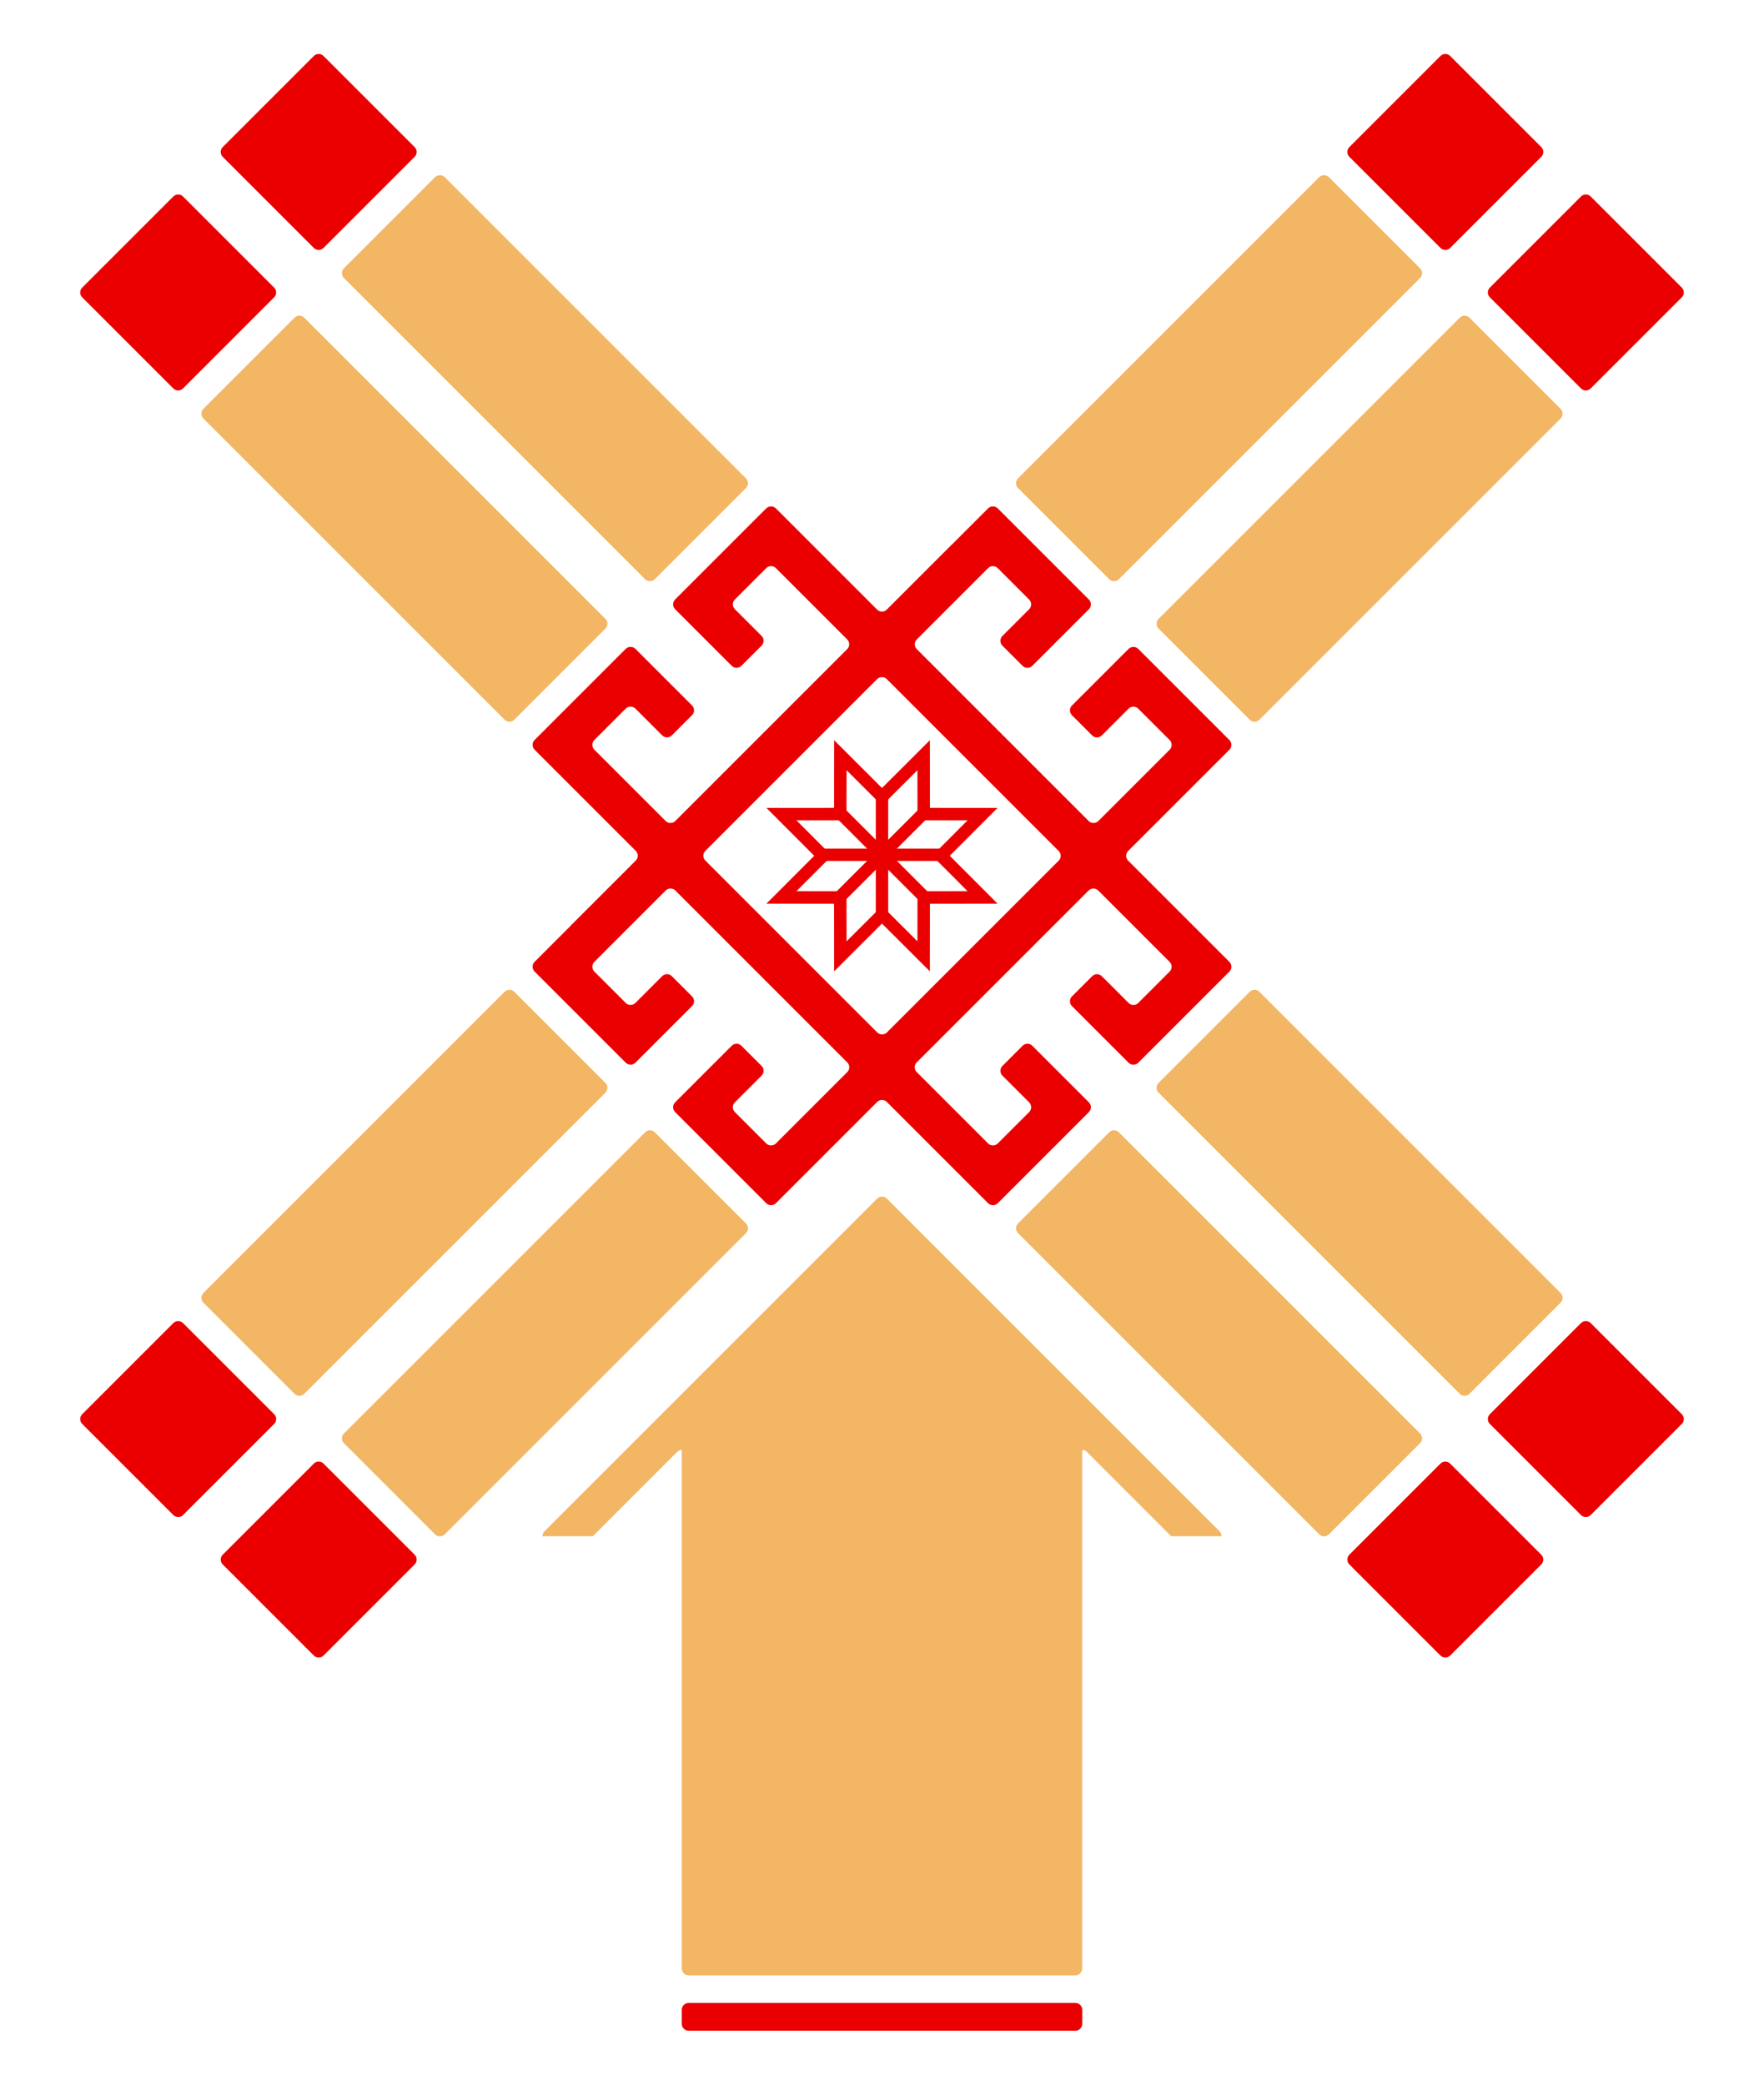
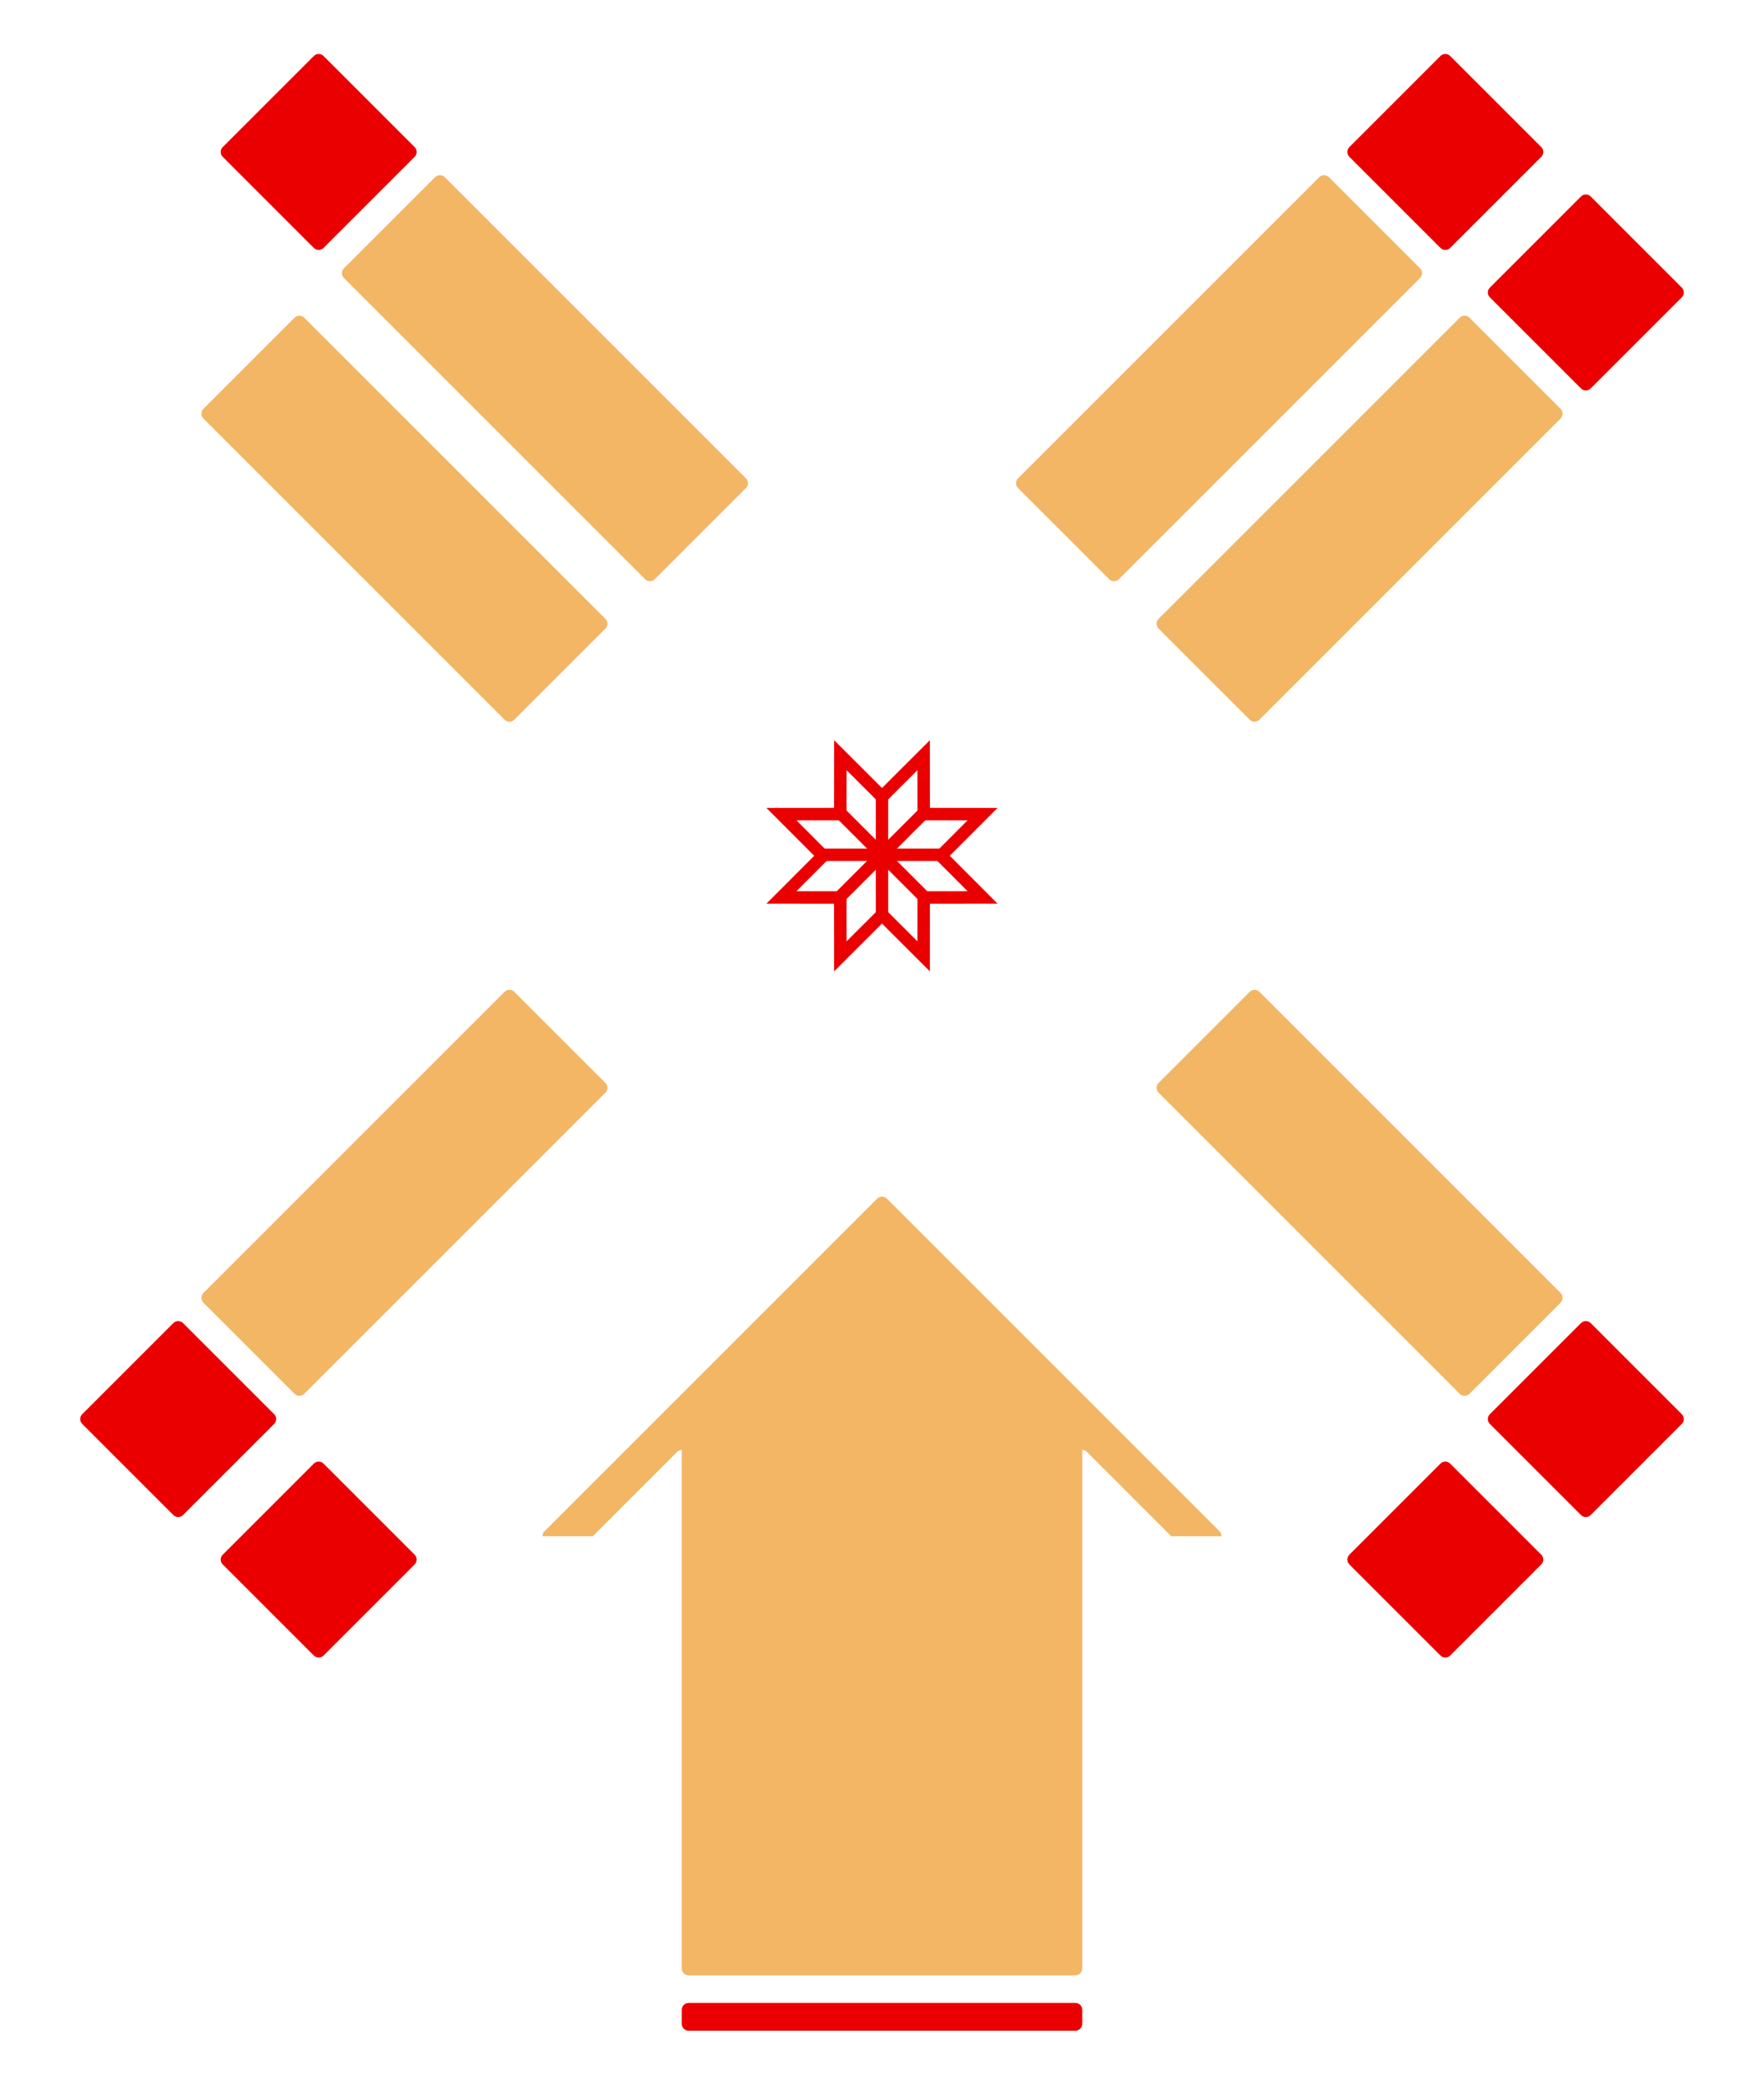
<svg xmlns="http://www.w3.org/2000/svg" xml:space="preserve" width="110mm" height="130mm" style="shape-rendering:geometricPrecision; text-rendering:geometricPrecision; image-rendering:optimizeQuality; fill-rule:evenodd; clip-rule:evenodd" viewBox="0 0 110 130">
  <defs>
    <style type="text/css"> .fil0 {fill:#F2B664} .fil1 {fill:#EB0001} </style>
  </defs>
  <g id="Слой_x0020_1">
    <g id="_82536360">
      <path id="_235661824" class="fil0" d="M76.167 95.8c0.003,-0.114 -0.038,-0.228 -0.124,-0.314l-20.741 -20.741c-0.166,-0.166 -0.437,-0.166 -0.603,0l-20.746 20.746c-0.085,0.085 -0.126,0.198 -0.124,0.31l3.135 0 5.262 -5.263c0.08,-0.08 0.183,-0.121 0.288,-0.124l0 32.342c0,0.234 0.192,0.426 0.426,0.426l24.119 0c0.234,0 0.426,-0.192 0.426,-0.426l0 -32.342c0.105,0.003 0.21,0.044 0.29,0.124l5.262 5.263 3.128 0z" />
-       <path id="_235661896" class="fil1" d="M47.782 31.701l-4.424 4.424 -1.261 1.261c-0.163,0.166 -0.164,0.436 0,0.603l1.562 1.562 1.97 1.97c0.166,0.166 0.437,0.166 0.603,0l1.261 -1.261c0.166,-0.166 0.166,-0.437 0,-0.603l-1.681 -1.68c-0.154,-0.167 -0.15,-0.429 0.011,-0.591l1.958 -1.958c0.166,-0.166 0.437,-0.166 0.603,0l3.217 3.217 1.23 1.23c0.165,0.165 0.165,0.438 0,0.603l-10.719 10.719c-0.165,0.165 -0.437,0.166 -0.603,0l-1.23 -1.23 -3.217 -3.217c-0.166,-0.166 -0.166,-0.437 0,-0.603l1.958 -1.958c0.162,-0.162 0.424,-0.166 0.591,-0.011l1.68 1.68c0.166,0.166 0.437,0.166 0.603,0l1.261 -1.261c0.166,-0.166 0.166,-0.437 0,-0.603l-1.97 -1.97 -1.562 -1.562c-0.167,-0.164 -0.437,-0.163 -0.603,0l-1.261 1.261 -4.424 4.424c-0.166,0.166 -0.166,0.437 0,0.603l5.081 5.081 1.23 1.23c0.166,0.166 0.165,0.438 0,0.603l-4.041 4.041 0.003 0.004 -2.273 2.273c-0.166,0.166 -0.166,0.437 0,0.603l4.424 4.424 1.261 1.261c0.166,0.163 0.436,0.164 0.603,0l1.562 -1.562 1.97 -1.97c0.166,-0.166 0.166,-0.437 0,-0.603l-1.261 -1.261c-0.166,-0.166 -0.437,-0.166 -0.603,0l-1.68 1.681c-0.167,0.154 -0.429,0.15 -0.591,-0.011l-1.958 -1.958c-0.166,-0.166 -0.166,-0.437 0,-0.603l3.222 -3.222 1.23 -1.23c0.155,-0.155 0.405,-0.164 0.572,-0.028l10.778 10.778c0.136,0.166 0.127,0.416 -0.028,0.572l-1.23 1.23 -3.222 3.222c-0.166,0.166 -0.437,0.166 -0.603,0l-1.958 -1.958c-0.162,-0.162 -0.166,-0.424 -0.011,-0.591l1.681 -1.68c0.166,-0.166 0.166,-0.437 0,-0.603l-1.261 -1.261c-0.166,-0.166 -0.437,-0.166 -0.603,0l-1.97 1.97 -1.562 1.562c-0.164,0.167 -0.163,0.437 0,0.603l1.261 1.261 4.424 4.424c0.166,0.166 0.437,0.166 0.603,0l6.322 -6.322c0.166,-0.157 0.432,-0.156 0.595,0.008l1.23 1.23 5.084 5.084c0.166,0.166 0.437,0.166 0.603,0l4.424 -4.424 1.261 -1.261c0.163,-0.166 0.164,-0.436 0,-0.603l-1.562 -1.562 -1.97 -1.97c-0.166,-0.166 -0.437,-0.166 -0.603,0l-1.261 1.261c-0.166,0.166 -0.166,0.437 0,0.603l1.68 1.68c0.154,0.167 0.151,0.429 -0.011,0.591l-1.958 1.958c-0.166,0.166 -0.437,0.166 -0.603,0l-3.221 -3.221 -1.23 -1.23c-0.163,-0.163 -0.165,-0.429 -0.008,-0.595l10.734 -10.734c0.166,-0.157 0.433,-0.155 0.595,0.008l1.23 1.23 3.221 3.221c0.166,0.166 0.166,0.437 0,0.603l-1.958 1.958c-0.162,0.162 -0.424,0.166 -0.591,0.011l-1.68 -1.68c-0.166,-0.166 -0.437,-0.166 -0.603,0l-1.261 1.261c-0.166,0.166 -0.166,0.437 0,0.603l1.97 1.97 1.562 1.562c0.167,0.164 0.437,0.163 0.603,0l1.261 -1.261 4.424 -4.424c0.166,-0.166 0.166,-0.437 0,-0.603l-5.084 -5.084 -1.23 -1.23c-0.163,-0.163 -0.165,-0.429 -0.008,-0.595l6.322 -6.322c0.166,-0.166 0.166,-0.437 0,-0.603l-4.424 -4.424 -1.261 -1.261c-0.166,-0.163 -0.436,-0.164 -0.603,0l-1.562 1.562 -1.97 1.97c-0.166,0.166 -0.166,0.437 0,0.603l1.261 1.261c0.166,0.166 0.437,0.166 0.603,0l1.68 -1.68c0.167,-0.154 0.429,-0.151 0.591,0.011l1.958 1.958c0.166,0.166 0.166,0.437 0,0.603l-3.216 3.216 -1.23 1.23c-0.166,0.166 -0.438,0.165 -0.603,0l-10.719 -10.719c-0.165,-0.165 -0.165,-0.438 0,-0.603l1.23 -1.23 3.216 -3.216c0.166,-0.166 0.437,-0.166 0.603,0l1.958 1.958c0.162,0.162 0.166,0.424 0.011,0.591l-1.68 1.68c-0.166,0.166 -0.166,0.437 0,0.603l1.261 1.261c0.166,0.166 0.437,0.166 0.603,0l1.97 -1.97 1.562 -1.562c0.164,-0.167 0.163,-0.437 0,-0.603l-1.261 -1.261 -4.424 -4.424c-0.166,-0.166 -0.437,-0.166 -0.603,0l-2.273 2.273 -0.003 -0.003 -4.041 4.041c-0.165,0.165 -0.437,0.166 -0.603,0l-1.23 -1.23 -5.081 -5.081c-0.166,-0.166 -0.437,-0.166 -0.603,0zm6.914 10.648c0.166,-0.166 0.438,-0.165 0.603,0l10.719 10.719c0.165,0.165 0.165,0.438 0,0.603l-10.712 10.712c-0.165,0.165 -0.437,0.166 -0.603,0l-10.719 -10.719c-0.166,-0.166 -0.166,-0.437 0,-0.603l10.712 -10.712z" />
      <g>
        <path id="_235661752" class="fil1" d="M52.79 48.03l2.21 2.206 2.21 -2.206 0.003 3.123 3.123 0.003 -2.206 2.21 2.206 2.21 -3.123 0.003 -0.003 3.123 -2.21 -2.206 -2.21 2.206 -0.003 -3.123 -3.123 -0.003 2.206 -2.21 -2.206 -2.21 3.123 -0.003 0.003 -3.123zm-0.775 -1.87l2.985 2.98 2.985 -2.98 0.004 4.218 4.217 0.004 -2.98 2.985 2.98 2.985 -4.218 0.004 -0.004 4.217 -2.985 -2.979 -2.985 2.98 -0.004 -4.218 -4.217 -0.004 2.98 -2.985 -2.98 -2.985 4.218 -0.004 0.004 -4.217z" />
        <rect id="_235659192" class="fil1" x="51.244" y="52.917" width="7.513" height="0.774" />
        <rect id="_235659336" class="fil1" transform="matrix(2.68456E-014 -1.014 1.014 2.68456E-014 54.613 57.06)" width="7.412" height="0.763" />
        <rect id="_235659360" class="fil1" transform="matrix(0.717 -0.717 0.717 0.717 52.07 55.686)" width="7.412" height="0.763" />
        <rect id="_235659432" class="fil1" transform="matrix(-0.717 -0.717 0.717 -0.717 57.383 56.233)" width="7.412" height="0.763" />
      </g>
      <path id="_235018472" class="fil1" d="M13.886 9.175l5.685 -5.685c0.166,-0.166 0.437,-0.166 0.603,0l5.685 5.685c0.166,0.166 0.166,0.437 0,0.603l-5.685 5.685c-0.166,0.166 -0.437,0.166 -0.603,0l-5.685 -5.685c-0.166,-0.166 -0.166,-0.437 0,-0.603z" />
      <path id="_235018448" class="fil0" d="M21.446 16.734l5.685 -5.685c0.166,-0.166 0.437,-0.166 0.603,0l18.783 18.783c0.166,0.166 0.166,0.437 0,0.603l-5.685 5.685c-0.166,0.166 -0.437,0.166 -0.603,0l-18.783 -18.783c-0.166,-0.166 -0.166,-0.437 0,-0.603z" />
-       <path id="_235018568" class="fil1" d="M5.124 17.937l5.685 -5.685c0.166,-0.166 0.437,-0.166 0.603,0l5.685 5.685c0.166,0.166 0.166,0.437 0,0.603l-5.685 5.685c-0.166,0.166 -0.437,0.166 -0.603,0l-5.685 -5.685c-0.166,-0.166 -0.166,-0.437 0,-0.603z" />
      <path id="_235018760" class="fil0" d="M12.684 25.496l5.685 -5.685c0.166,-0.166 0.437,-0.166 0.603,0l18.783 18.783c0.166,0.166 0.166,0.437 0,0.603l-5.685 5.685c-0.166,0.166 -0.437,0.166 -0.603,0l-18.783 -18.783c-0.166,-0.166 -0.166,-0.437 0,-0.603z" />
      <path id="_235018640" class="fil1" d="M99.191 94.479l5.685 -5.685c0.166,-0.166 0.166,-0.437 0,-0.603l-5.685 -5.685c-0.166,-0.166 -0.437,-0.166 -0.603,0l-5.685 5.685c-0.166,0.166 -0.166,0.437 0,0.603l5.685 5.685c0.166,0.166 0.437,0.166 0.603,0z" />
      <path id="_234945488" class="fil0" d="M91.631 86.919l5.685 -5.685c0.166,-0.166 0.166,-0.437 0,-0.603l-18.783 -18.783c-0.166,-0.166 -0.437,-0.166 -0.603,0l-5.685 5.685c-0.166,0.166 -0.166,0.437 0,0.603l18.783 18.783c0.166,0.166 0.437,0.166 0.603,0z" />
      <path id="_234945464" class="fil1" d="M90.429 103.241l5.685 -5.685c0.166,-0.166 0.166,-0.437 0,-0.603l-5.685 -5.685c-0.166,-0.166 -0.437,-0.166 -0.603,0l-5.685 5.685c-0.166,0.166 -0.166,0.437 0,0.603l5.685 5.685c0.166,0.166 0.437,0.166 0.603,0z" />
-       <path id="_234945584" class="fil0" d="M82.869 95.681l5.685 -5.685c0.166,-0.166 0.166,-0.437 0,-0.603l-18.783 -18.783c-0.166,-0.166 -0.437,-0.166 -0.603,0l-5.685 5.685c-0.166,0.166 -0.166,0.437 0,0.603l18.783 18.783c0.166,0.166 0.437,0.166 0.603,0z" />
      <path id="_234945344" class="fil1" d="M99.191 12.252l5.685 5.685c0.166,0.166 0.166,0.437 0,0.603l-5.685 5.685c-0.166,0.166 -0.437,0.166 -0.603,0l-5.685 -5.685c-0.166,-0.166 -0.166,-0.437 0,-0.603l5.685 -5.685c0.166,-0.166 0.437,-0.166 0.603,0z" />
      <path id="_82536552" class="fil0" d="M91.631 19.811l5.685 5.685c0.166,0.166 0.166,0.437 0,0.603l-18.783 18.783c-0.166,0.166 -0.437,0.166 -0.603,0l-5.685 -5.685c-0.166,-0.166 -0.166,-0.437 0,-0.603l18.783 -18.783c0.166,-0.166 0.437,-0.166 0.603,0z" />
      <path id="_235072800" class="fil1" d="M90.429 3.49l5.685 5.685c0.166,0.166 0.166,0.437 0,0.603l-5.685 5.685c-0.166,0.166 -0.437,0.166 -0.603,0l-5.685 -5.685c-0.166,-0.166 -0.166,-0.437 0,-0.603l5.685 -5.685c0.166,-0.166 0.437,-0.166 0.603,0z" />
      <path id="_235072752" class="fil0" d="M82.869 11.049l5.685 5.685c0.166,0.166 0.166,0.437 0,0.603l-18.783 18.783c-0.166,0.166 -0.437,0.166 -0.603,0l-5.685 -5.685c-0.166,-0.166 -0.166,-0.437 0,-0.603l18.783 -18.783c0.166,-0.166 0.437,-0.166 0.603,0z" />
      <path id="_235072728" class="fil1" d="M13.886 97.556l5.685 5.685c0.166,0.166 0.437,0.166 0.603,0l5.685 -5.685c0.166,-0.166 0.166,-0.437 0,-0.603l-5.685 -5.685c-0.166,-0.166 -0.437,-0.166 -0.603,0l-5.685 5.685c-0.166,0.166 -0.166,0.437 0,0.603z" />
-       <path id="_235073064" class="fil0" d="M21.446 89.996l5.685 5.685c0.166,0.166 0.437,0.166 0.603,0l18.783 -18.783c0.166,-0.166 0.166,-0.437 0,-0.603l-5.685 -5.685c-0.166,-0.166 -0.437,-0.166 -0.603,0l-18.783 18.783c-0.166,0.166 -0.166,0.437 0,0.603z" />
      <path id="_82283344" class="fil1" d="M5.125 88.794l5.685 5.685c0.166,0.166 0.437,0.166 0.603,0l5.685 -5.685c0.166,-0.166 0.166,-0.437 0,-0.603l-5.685 -5.685c-0.166,-0.166 -0.437,-0.166 -0.603,0l-5.685 5.685c-0.166,0.166 -0.166,0.437 0,0.603z" />
      <path id="_82536528" class="fil0" d="M12.684 81.234l5.685 5.685c0.166,0.166 0.437,0.166 0.603,0l18.783 -18.783c0.166,-0.166 0.166,-0.437 0,-0.603l-5.685 -5.685c-0.166,-0.166 -0.437,-0.166 -0.603,0l-18.783 18.783c-0.166,0.166 -0.166,0.437 0,0.603z" />
      <path id="_82536480" class="fil1" d="M42.941 126.635l24.119 0c0.234,0 0.426,-0.192 0.426,-0.426l0 -0.88c0,-0.234 -0.192,-0.426 -0.426,-0.426l-24.119 0c-0.234,0 -0.426,0.192 -0.426,0.426l0 0.88c0,0.234 0.192,0.426 0.426,0.426z" />
    </g>
  </g>
</svg>